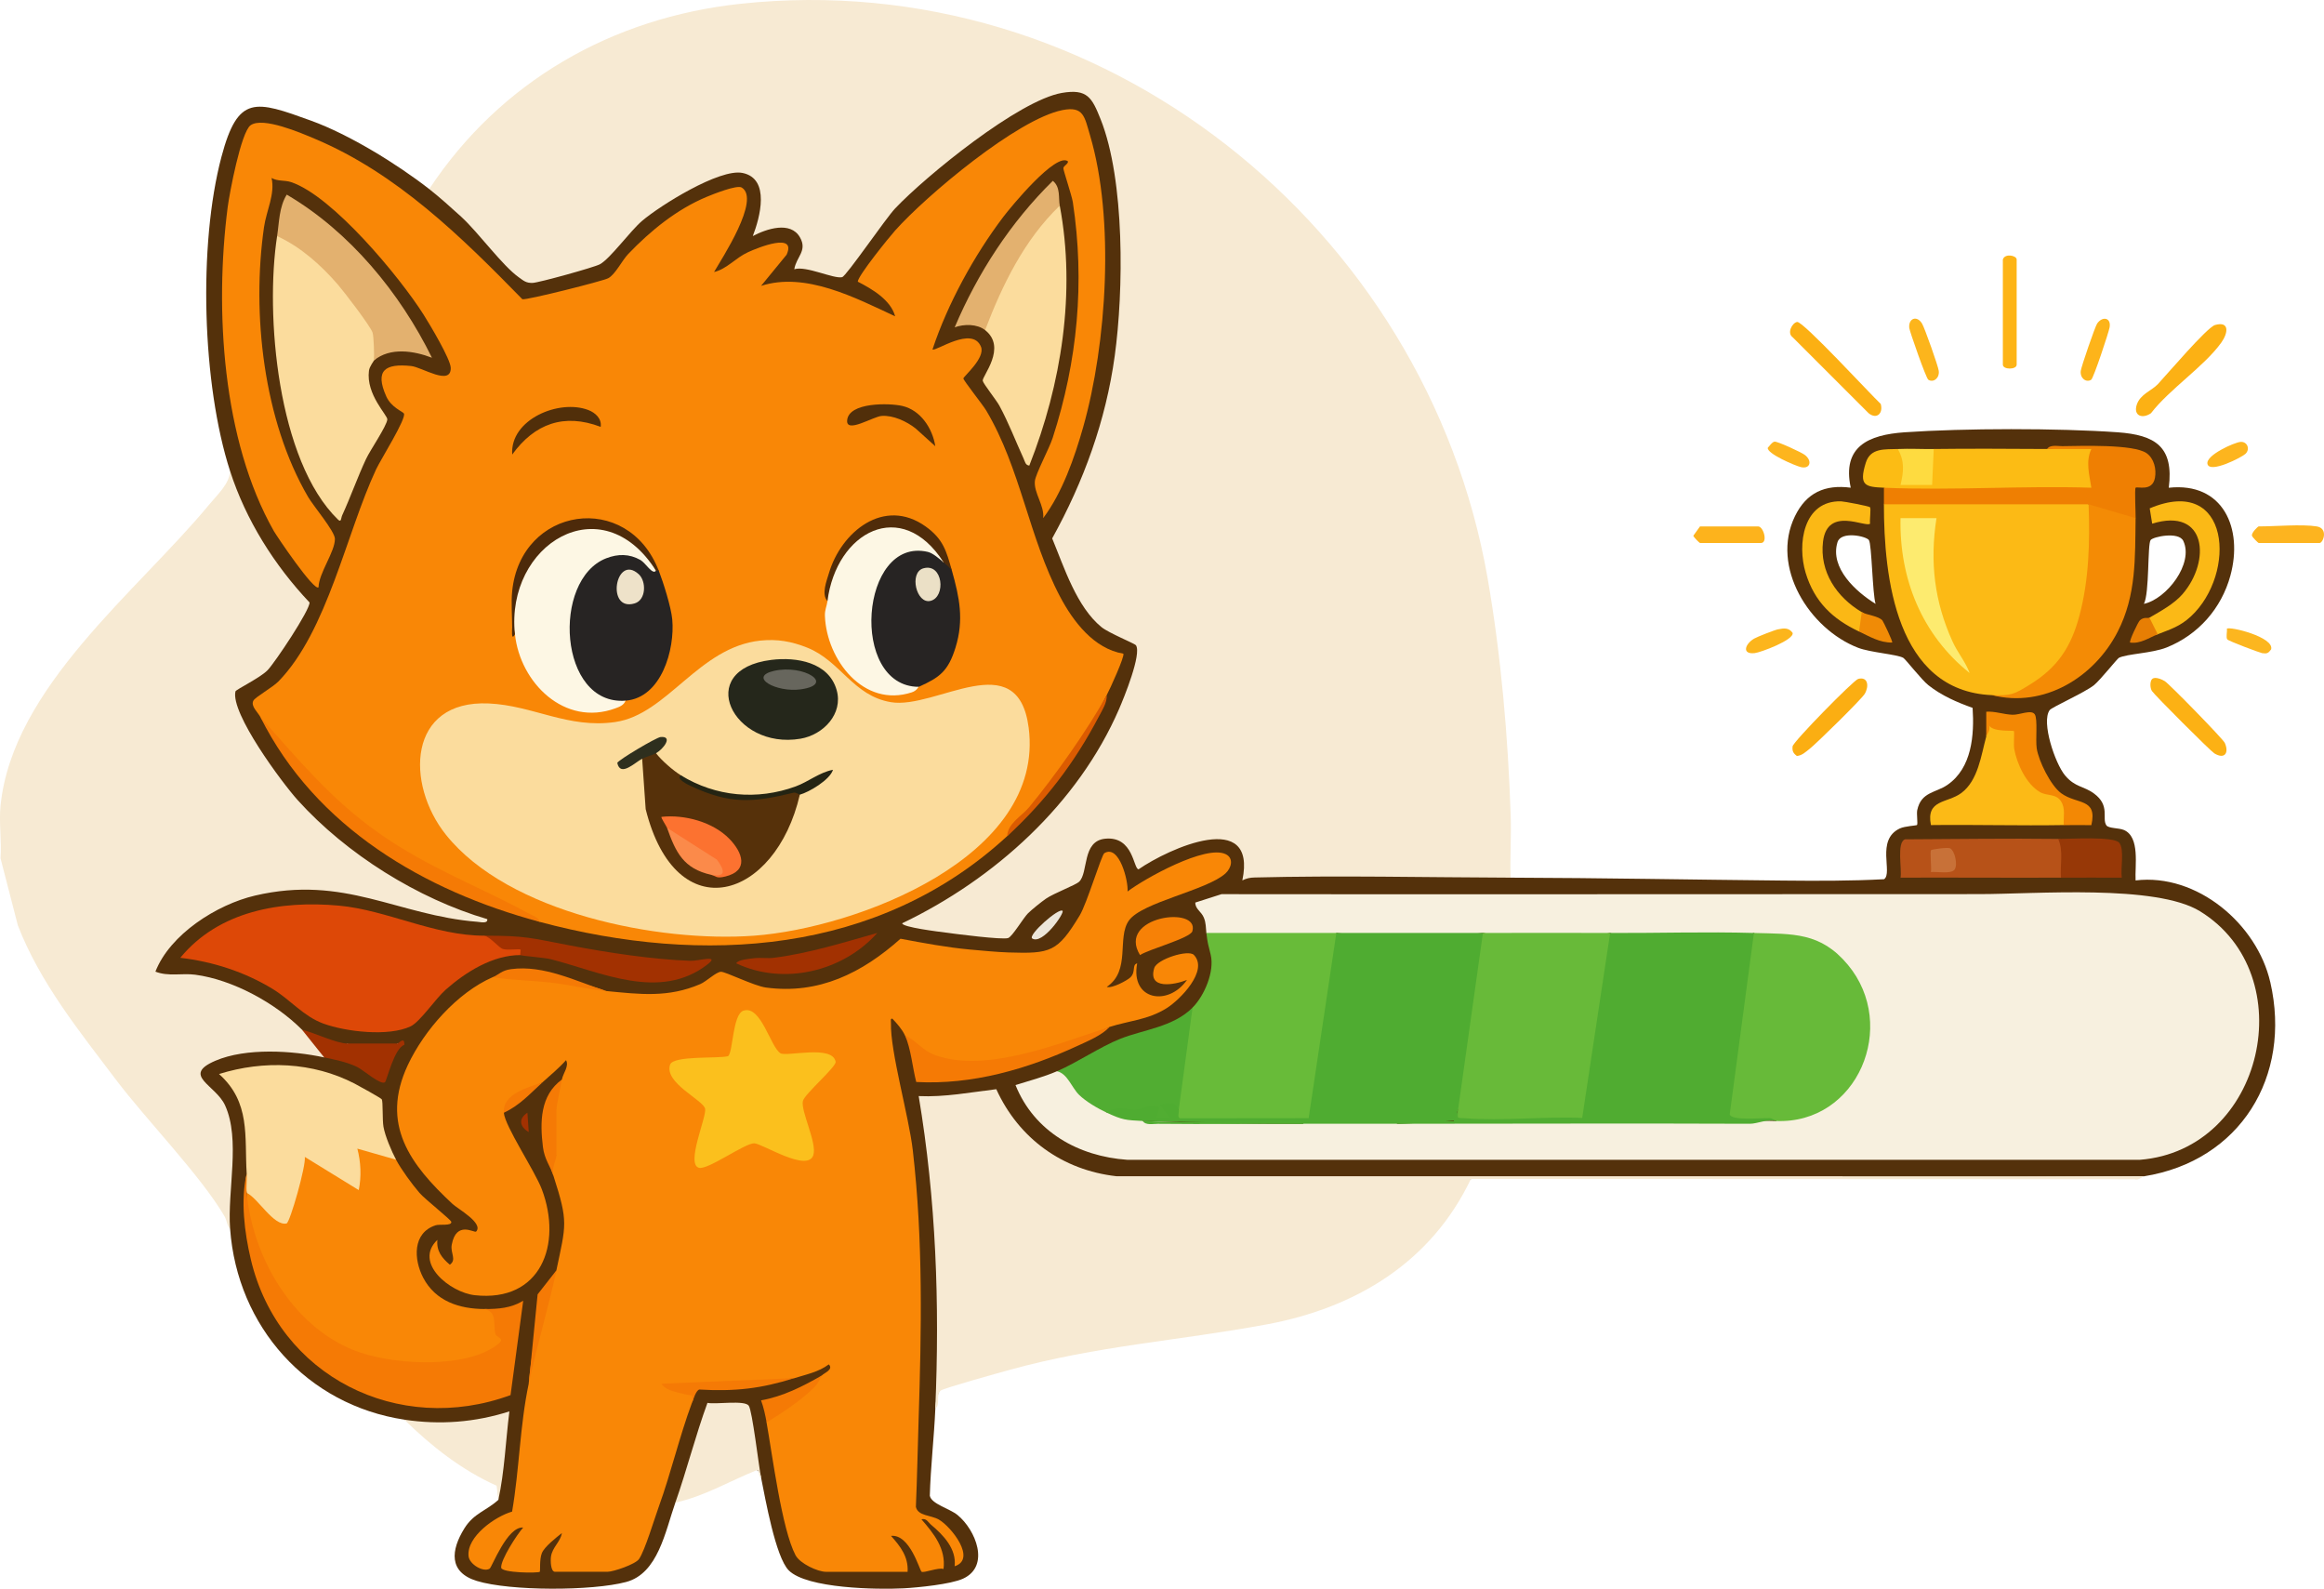
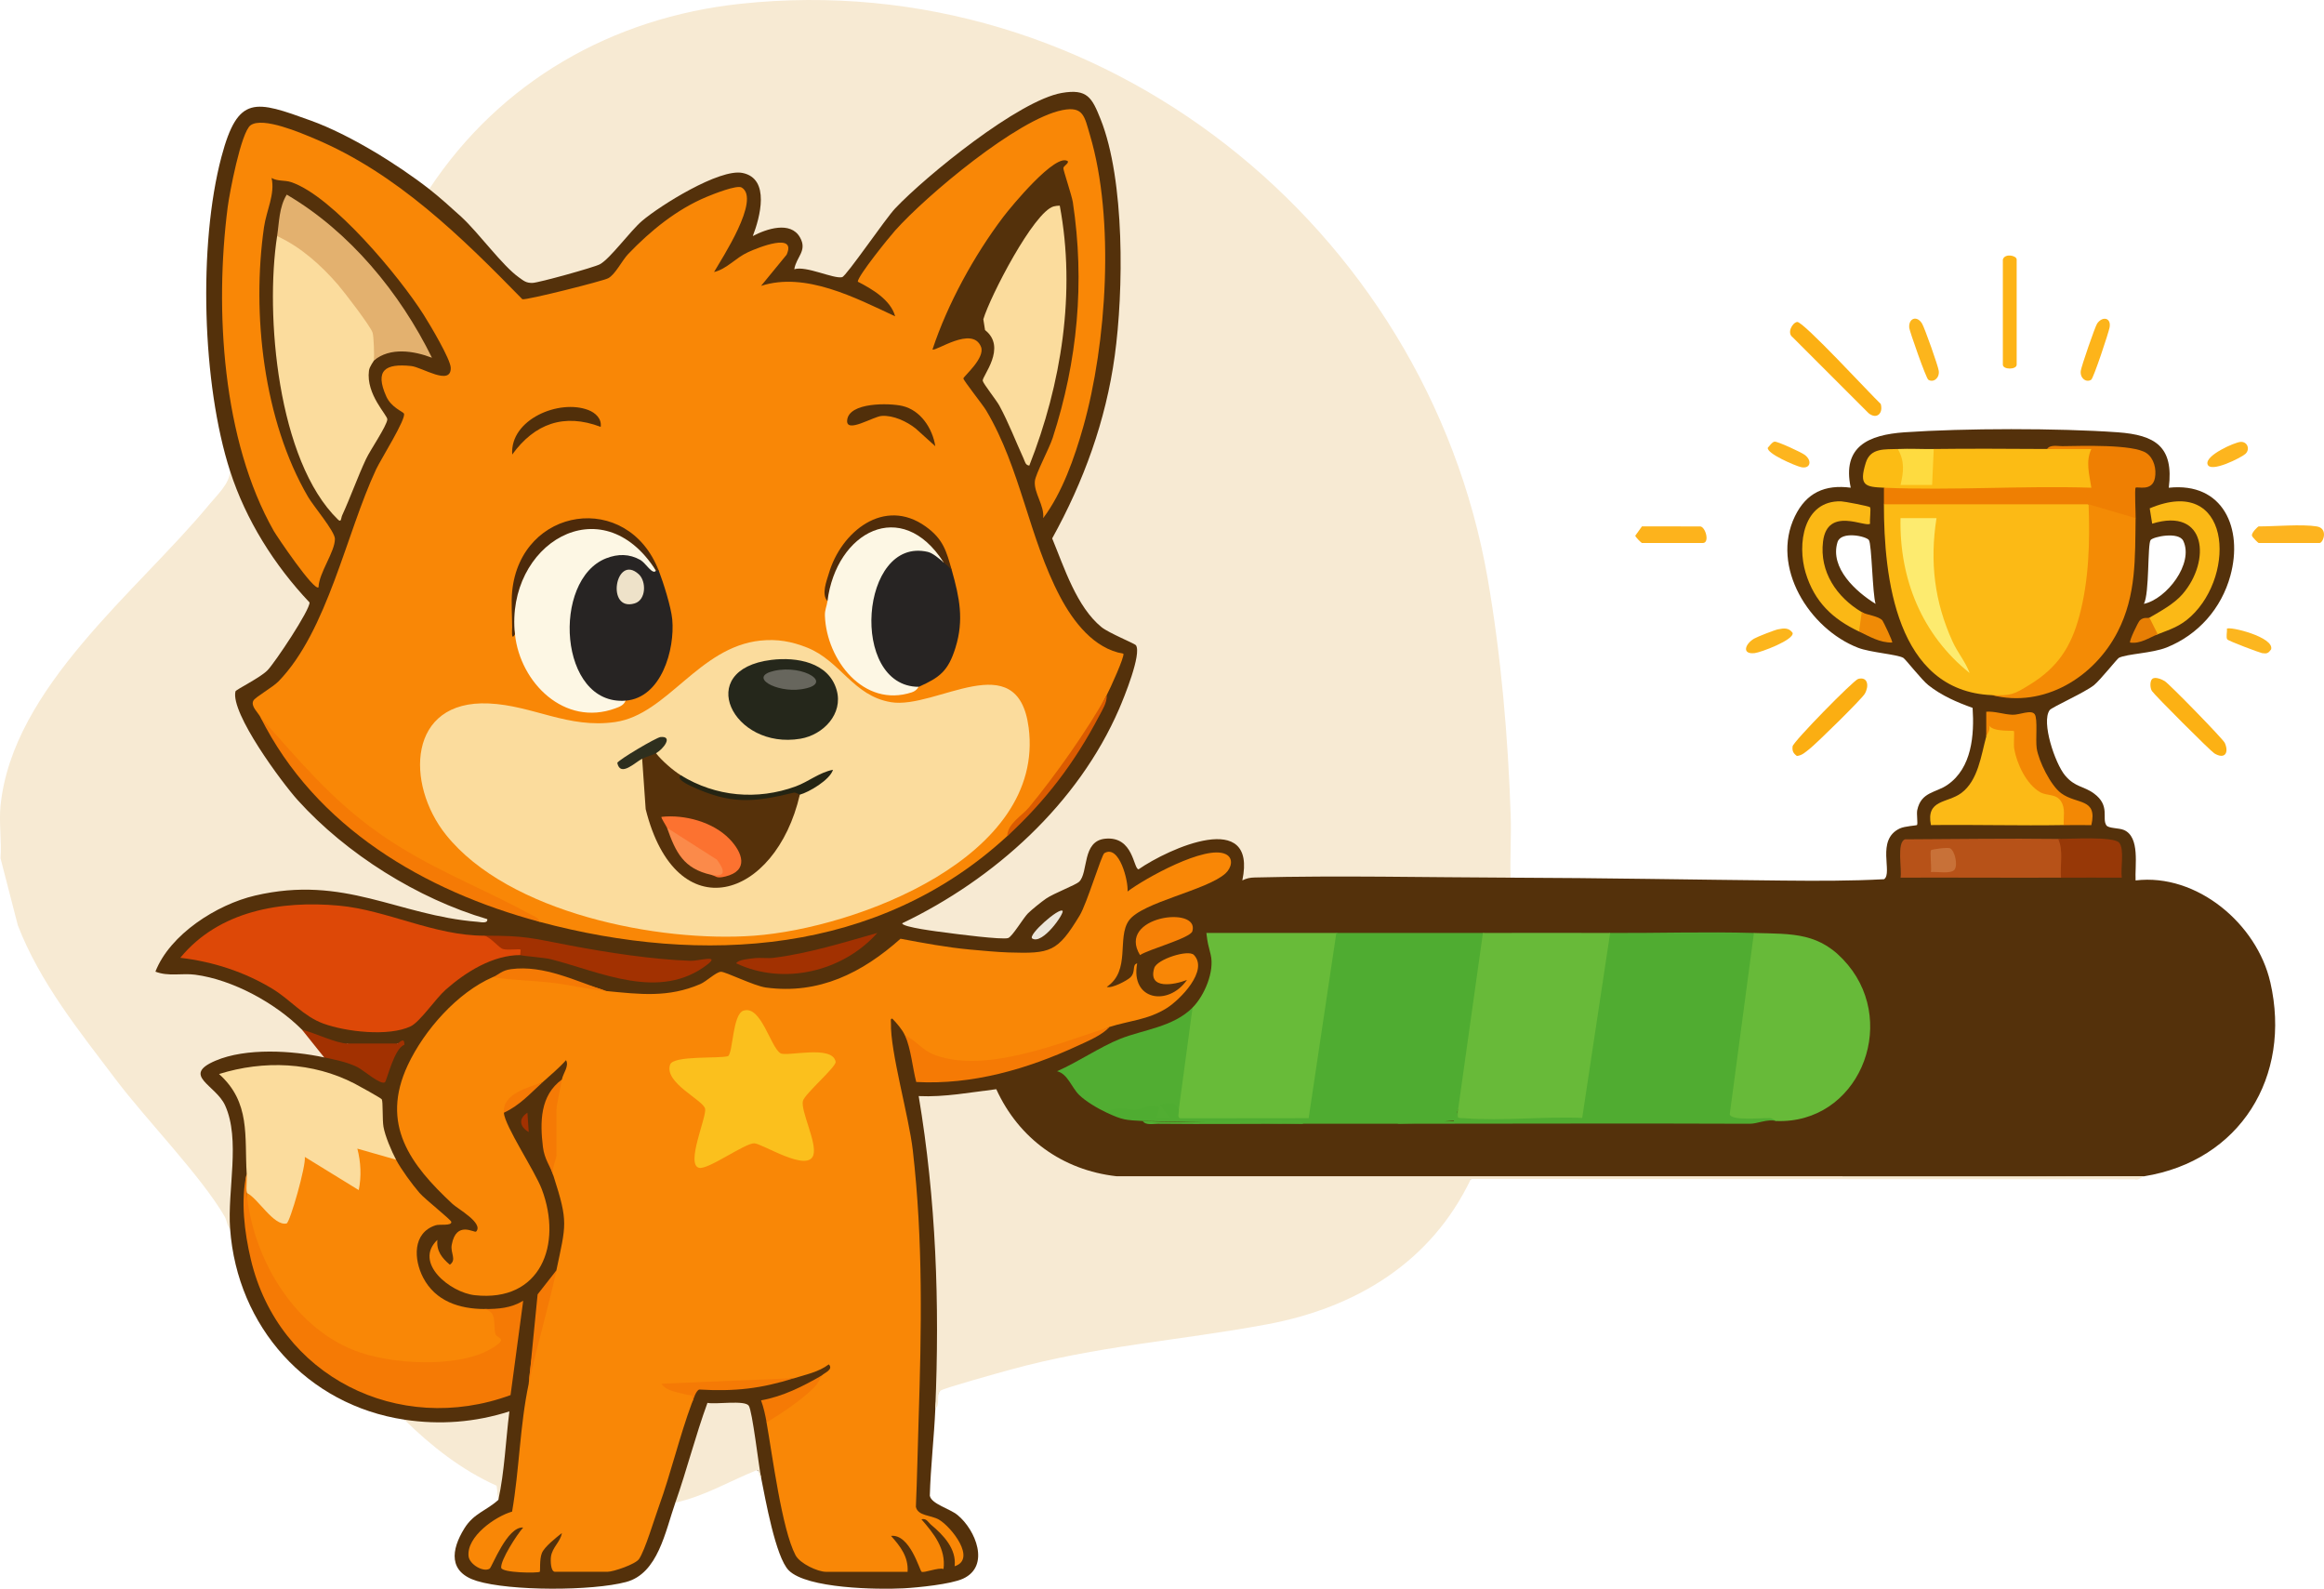
<svg xmlns="http://www.w3.org/2000/svg" id="Layer_2" data-name="Layer 2" viewBox="0 0 839.15 573.55">
  <defs>
    <style>
      .cls-1 {
        fill: #dd4807;
      }

      .cls-2 {
        fill: #fdf7e4;
      }

      .cls-3 {
        fill: #fbb815;
      }

      .cls-4 {
        fill: #56310a;
      }

      .cls-5 {
        fill: #eee2c9;
      }

      .cls-6 {
        fill: #fdb41f;
      }

      .cls-7 {
        fill: #fbc01d;
      }

      .cls-8 {
        fill: #fcb013;
      }

      .cls-9 {
        fill: #fdeb6f;
      }

      .cls-10 {
        fill: #fcb51c;
      }

      .cls-11 {
        fill: #b75218;
      }

      .cls-12 {
        fill: #f48b05;
      }

      .cls-13 {
        fill: #f08b06;
      }

      .cls-14 {
        fill: #f78106;
      }

      .cls-15 {
        fill: #e3b16f;
      }

      .cls-16 {
        fill: #fc7230;
      }

      .cls-17 {
        fill: #fcb61f;
      }

      .cls-18 {
        fill: #fcba16;
      }

      .cls-19 {
        fill: #fedb40;
      }

      .cls-20 {
        fill: #f7f0df;
      }

      .cls-21 {
        fill: #fb8a4a;
      }

      .cls-22 {
        fill: #ef7f02;
      }

      .cls-23 {
        fill: #e77e04;
      }

      .cls-24 {
        fill: #fdb51e;
      }

      .cls-25 {
        fill: #512f0a;
      }

      .cls-26 {
        fill: #2e2f1e;
      }

      .cls-27 {
        fill: #f38804;
      }

      .cls-28 {
        fill: #ece6da;
      }

      .cls-29 {
        fill: #fcbc14;
      }

      .cls-30 {
        fill: #67665d;
      }

      .cls-31 {
        fill: #a23101;
      }

      .cls-32 {
        fill: #fcba15;
      }

      .cls-33 {
        fill: #272423;
      }

      .cls-34 {
        fill: #ebe0c6;
      }

      .cls-35 {
        fill: #fdb41a;
      }

      .cls-36 {
        fill: #fdb31c;
      }

      .cls-37 {
        fill: #f98706;
      }

      .cls-38 {
        fill: #4fac31;
      }

      .cls-39 {
        fill: #68bb39;
      }

      .cls-40 {
        fill: #f57a05;
      }

      .cls-41 {
        fill: #54310b;
      }

      .cls-42 {
        fill: #25271b;
      }

      .cls-43 {
        fill: #68ba39;
      }

      .cls-44 {
        fill: #4d2a0a;
      }

      .cls-45 {
        fill: #fbdc9d;
      }

      .cls-46 {
        fill: #fbb916;
      }

      .cls-47 {
        fill: #f7ead3;
      }

      .cls-48 {
        fill: #502c0a;
      }

      .cls-49 {
        fill: #fcb114;
      }

      .cls-50 {
        fill: #db5b01;
      }

      .cls-51 {
        fill: #242413;
      }

      .cls-52 {
        fill: #50ac31;
      }

      .cls-53 {
        fill: #fbae12;
      }

      .cls-54 {
        fill: #51ad32;
      }

      .cls-55 {
        fill: #973807;
      }

      .cls-56 {
        fill: #67ba39;
      }

      .cls-57 {
        fill: #c87138;
      }

      .cls-58 {
        fill: #fdb416;
      }
    </style>
  </defs>
  <g id="Layer_1-2" data-name="Layer 1">
    <g>
      <path class="cls-47" d="M83.08,170.08l3.12,2.96c5.72,16.8,16.46,30.86,27.37,44.48-5.07,12.77-13.47,27.52-26.89,32.95,13.09,38.14,50.07,66.5,88.3,79.02,5.85,5.61-1.64,6.17-6.82,4.88-13.98-2.6-27.84-5.76-41.57-9.5-24.86-5.27-54.54,1.44-67.65,24.64,18.56-.9,36.02,6.62,49.86,19.23l.24,3.01c5.76,2.65,8.43,5.98,7.99,9.98l-2.39,1.55c-13.01-2.02-28.93-3.74-40.16,4.04,9.5,9.78,11.36,15.73,11.56,29.65.1,7.07-.29,17.64-1.07,24.62l-1.89,2.04c-1.18-1.24-1.09-2.96-1.99-4.5-8.63-14.77-28.2-34.75-39.35-49.51-13.21-17.49-27.31-34.9-35.3-55.56L.19,309.85c.44-6.12-.61-12.96,0-18.97,4.34-42.89,49.42-77.33,75.41-108.8,2.88-3.49,7.31-7.49,7.47-12Z" />
      <path class="cls-47" d="M545.44,316.83l-5.77,1.31c-30.71.28-61.33.53-91.85.75.02-4.66-.85-8.75-2.59-12.28-6.95-6.03-26.93,5.05-33.77,8.89l-2.32-.75c-4.71-14.45-14.94-13.36-16.32,2.06l-1.82,2.96c-11.49,4.71-18.82,10.94-26.24,20.67-2.96,1.23-37.66-2.95-38.74-4.58-1.49-2.27-2.24-3.55.54-5.12,38.25-19.09,74-53.83,82.03-96.43-18.37-5.84-24.95-23.29-30.5-40.19,22.95-41.16,29.92-91.42,21.24-137.37-5.06-26.8-12.77-26.05-34.21-12.55-24.72,15.56-43.32,33.5-59.38,57.08-1.68,1.35-19.31-2.34-19.96-3.15-.69-.86-.64-2.06-.48-3.08,7.1-11.69-3.48-12.72-12.55-8.52-2.16,0-2.57-1.52-2.2-3.6,13.04-40.84-40.8-2.84-48.85,10.76-5.08,5.13-27.55,12.06-33.56,9.37,0,0-11.09-10.79-33.27-32.38l.13-2.45C180.66,29.39,221.02,6.34,267.34,1.37c130.15-13.97,247.71,80.55,269.82,207.43,4.84,27.79,7.39,57.39,8.32,85.53.25,7.48-.26,15.03-.04,22.5Z" />
      <path class="cls-41" d="M819.75,354.57c-4.81-21-26.44-39.38-48.63-36.73-.31-5.25,1.71-15.7-4.25-18.22-1.81-.77-5.51-.51-6.31-1.68-1.72-2.52,1.52-7.09-4.48-11.49-3.72-2.74-6.81-2.18-10.44-6.53-3.59-4.3-8.66-19.27-5.55-23.56.76-1.05,12.69-6.36,15.97-8.99,2.34-1.88,8.44-9.62,9.06-9.91,3.01-1.45,11.99-1.62,17.24-3.73,11.41-4.58,19.77-14.11,22.99-25.93,4.64-16.99-2.56-33.85-22.25-31.72,1.88-14.84-4.86-19.04-18.43-20.02-21.45-1.53-55.5-1.49-76.98,0-12.99.91-22.61,5.09-19.43,20-9.32-1.22-16.02,1.8-20.15,10.31-8.89,18.32,5.23,40.67,22.78,47.47,4.44,1.72,14.09,2.37,16.34,3.64.8.45,6.59,7.93,9.08,9.89,4.83,3.8,10.23,6.12,15.96,8.18.64,9.75-.23,21.7-9.1,27.8-4.24,2.92-9.47,2.47-10.89,9.09-.3,1.41.28,5-.09,5.39-.22.23-4.36.38-6.23,1.26-8.72,4.12-2.4,16.04-5.65,18.31-12.15.66-24.39.61-36.56.49-32.53-.32-65.51-.95-98.32-1.05-30.71-.1-61.72-.83-92.43-.06-1.69.04-2.93.31-4.42,1.05,5.46-26.05-26.55-11.55-37.46-4.01-1.89-.03-1.79-12-12-11.05-8.55.8-6.02,12.24-9.48,15.56-1.17,1.13-9.11,4.15-11.91,6.06-1.66,1.14-5.21,3.99-6.6,5.38-1.65,1.67-5.6,8.34-7.11,8.87-2.05.72-19.01-1.49-22.66-1.98-2.15-.29-15.6-1.91-15.6-3.35,33.31-15.94,63.49-43.11,78.34-77.41,1.73-3.99,8.2-19.81,6.06-22.97-.39-.58-9.84-4.42-12.43-6.53-9-7.34-13.49-21.59-17.81-32.03,11.38-20.56,19.35-42.42,22.58-65.85,3.24-23.45,3.7-63.47-5.1-85.49-3.1-7.76-4.77-11.08-14.01-9.48-15.51,2.69-48.94,29.84-60.16,41.68-3.49,3.67-17.63,24.45-19.15,24.82-3.02.74-13.01-4.21-17.28-2.85.72-4.51,4.83-6.65,2.04-11.53-3.43-5.98-12.11-3.04-17.02-.45,2.56-6.6,6.44-20.76-3.74-22.79-8.27-1.66-29.72,11.75-36.22,17.29-4.34,3.69-11.54,13.69-15.27,15.69-2.09,1.12-22.08,6.66-24.29,6.72-2.3.07-3.17-.73-4.87-1.94-6.12-4.33-14.45-16.02-20.94-21.98-3.29-3.01-8.08-7.29-11.51-9.96-11.58-9.03-28.92-19.72-42.7-24.7-20.13-7.29-26.35-9.45-32.33,13.09-8.42,31.73-6.99,82.17,3.13,113.44,5.71,17.67,15.98,33.98,28.68,47.41.21,2.68-12.47,21.7-15.18,24.49-2.68,2.75-11.42,6.96-11.57,7.63-1.81,7.87,16.8,32.96,22.52,39.29,17.54,19.41,43.33,35.56,68.41,42.92.25,1.72-2.37,1.06-3.47.97-28.96-2.28-48.04-17.05-80.42-9.47-13.77,3.22-30.69,13.98-35.94,27.45,4.67,1.85,9.61.48,14.38,1.11,13.55,1.8,28.99,10.25,38.55,19.86,4.15,3.07,12.2,8.93,16.48,5l1.43,1.99c.94.24,11.56.24,14.8.07l-4.16,9.71c-5.69-4.16-11.24-7.41-18.43-8.37l-2.13,1.59c-11.5-2.48-28.2-3.52-39.24,1.2-12.41,5.32.08,8.7,3.46,16.09,5.67,12.4.8,30.68,1.83,44.61,2.6,35.35,27.77,63.55,62.91,68.88l5.07,2.62c10.43.66,20.58-.1,30.47-2.28-1.48,9.61-2.01,19.14-1.59,28.61-4.37,3.98-8.82,4.8-12.23,10.24-4.93,7.89-5.81,15.88,4.43,19.03,12.03,3.7,41.73,3.65,53.94.38,11.54-3.08,14.12-18.25,17.77-28.65l2.09-1.96c3.85-10.63,7.63-21.26,11.34-31.9l11.57.1,3.44,21.73c1.4.08,2.24,1.09,2.52,3.05,1.51,7.49,5.22,28.65,9.98,33.44,6.57,6.6,32.12,6.97,41.44,6.48,5.13-.27,17.09-1.46,21.49-3.48,9.92-4.54,4.56-17.65-1.99-22.99-2.91-2.37-9.43-3.96-10-6.96.29-10.48,1.54-21,1.99-31.45.09-2.87.87-5.54,2.3-8.03.65-34.71.53-70.19-6.99-104.08l1.67,1.36c8.09-.35,16.54-.74,24.24-3.01,6.62,17.91,25.21,29.9,44.06,31.87,41.76.04,83.98.02,126.68-.06l2.25-1.44c81.46.34,162.19.18,242.19-.47,34.7-5.54,53.46-35.96,45.63-70.09ZM143.3,377.73c.09-.33.15-.69.19-.99,1.3-.05,1.24.29-.19.99ZM788.35,195.28c3.85,8.17-6.02,20.95-14.23,22.72,2.04-3.84,1.26-21.41,2.42-23.03.89-1.22,10.18-3.17,11.81.31ZM674.82,194.97c1.05,1.46,1.28,19.49,2.42,23.03-7.02-4.31-16.6-12.93-13.76-22.26,1.25-4.12,10.3-2.22,11.34-.77Z" />
      <path class="cls-47" d="M774.12,424.65c-.49.08-2.04,1.65-3.38,1.07l-239.62-.11c-14.32,30.03-41.43,46.48-73.55,52.47-31.87,5.95-61.26,7.67-93.31,16.53-3.25.9-23.58,6.54-24.57,7.39-1.93,1.66.03,5.08-1.98,6.51,1.63-37.77.28-75.45-5.99-112.81,9.41.43,18.73-1.37,28.02-2.49,8.11,17.79,23.89,29.23,43.39,31.42l370.97.02Z" />
      <path class="cls-47" d="M274.81,533.47c-1.4-.75-.08-3.3-2.01-2.53-9.5,3.82-18.55,9.26-28.94,11.51,4.17-11.87,7.27-24.19,11.59-36,3.06.63,13.43-1.09,14.91,1.02,1.3,1.84,3.6,21.77,4.45,26Z" />
      <path class="cls-47" d="M145.99,512.51c12.85,1.95,25.59.97,37.94-2.99-1.34,10.58-1.75,21.8-3.99,31.94l-.62-5.1c-12.62-5.65-23.56-14.28-33.34-23.85Z" />
-       <path class="cls-49" d="M799.79,117.33c5.29-1.49,4.8,2.81,2.29,6.33-6.09,8.54-18.73,16.83-25.4,25.51-3.09,2.15-6.45.96-5.13-3.09,1.23-3.76,5.43-5.08,7.61-7.4,3.17-3.38,17.73-20.52,20.63-21.34Z" />
      <path class="cls-8" d="M648.92,116.23c2.09-.36,26.57,26.23,30.17,29.59.98,3.4-1.46,5.72-4.38,3.34l-27.47-27.46c-2.06-1.52-.11-5.17,1.68-5.48Z" />
      <path class="cls-49" d="M777.2,245.03c1.05-.77,3.31.17,4.46.87,1.64,1,21.02,20.86,21.66,22.28,1.6,3.56.03,6.11-3.79,3.78-1.36-.83-21.55-21.01-22.51-22.5-.78-1.21-.73-3.77.18-4.43Z" />
      <path class="cls-53" d="M670.93,245.1c3.6-.97,4.01,2.67,2.38,5.4-1.15,1.93-17.54,18.04-20,19.93-1.38,1.06-2.61,2.32-4.49,2.48-1.32-.97-1.74-1.79-1.55-3.46s22.02-23.9,23.67-24.35Z" />
      <path class="cls-58" d="M723.19,93.7c.67-2.36,4.99-1.49,4.99,0v37.94c0,1.88-4.99,1.88-4.99,0v-37.94Z" />
      <path class="cls-6" d="M836.53,190.04c4.27.69,2.34,5.99,1,5.99h-21.97c-.18,0-2.32-2.1-2.41-2.63-.31-1.02,2.16-3.36,2.41-3.36,5.99,0,15.57-.87,20.97,0Z" />
-       <path class="cls-36" d="M613.84,190.04h20.97c1.97,0,3.64,5.99,1,5.99h-21.97c-.18,0-2.32-2.1-2.41-2.63l2.41-3.36Z" />
+       <path class="cls-36" d="M613.84,190.04c1.97,0,3.64,5.99,1,5.99h-21.97c-.18,0-2.32-2.1-2.41-2.63l2.41-3.36Z" />
      <path class="cls-35" d="M755.09,137.09c-1.8,1.16-4.09-.55-3.77-3.19.18-1.52,5.18-16.07,5.93-17.12,1.96-2.76,5.12-2.09,4.48,1.42-.36,1.97-5.8,18.35-6.64,18.89Z" />
      <path class="cls-10" d="M696.28,137.09c-.84-.54-6.76-17.54-6.88-18.68-.38-3.47,2.76-4.72,4.64-1.55.92,1.56,5.81,15.32,6.01,17.04.32,2.64-1.97,4.35-3.77,3.19Z" />
      <path class="cls-10" d="M642.04,227.19c2.07-.42,3.87-.66,5.25,1.3.54,2.54-11.55,7.06-13.73,7.29-4.72.52-3.48-3.3-.17-5.24,1.14-.67,7.4-3.11,8.65-3.36Z" />
      <path class="cls-17" d="M804.22,230.83c-.53-.87.02-2.69-.14-3.85.93-.98,17.26,3.02,15.97,7.47-1.03,1.4-1.53,1.6-3.25,1.34-.7-.1-12.22-4.39-12.58-4.97Z" />
      <path class="cls-24" d="M810.8,163.84c-1.3,1.25-12.73,7.12-13.71,3.73-.91-3.15,9.69-7.87,11.91-8.04,2.44-.19,3.58,2.59,1.8,4.31Z" />
      <path class="cls-24" d="M640.78,159.44c1.07-.13,9.67,3.85,10.88,4.77,2.84,2.16,1.97,5.22-1.4,4.42-2.07-.49-12.44-4.91-11.94-7,.7-.68,1.5-2.07,2.46-2.19Z" />
      <path class="cls-31" d="M109.04,371.74c4.29,1,12.44,4.99,16.48,4.99h17.98c.45,0,2.65-2.8,2.49.49-3.61,1.05-6.36,13.05-7,13.49-1.58,1.1-7.71-4.37-9.97-5.49-3.75-1.85-8.03-2.65-11.98-3.5l-7.99-9.98Z" />
      <path class="cls-37" d="M94.06,258.93c-.87-1.74-3.63-3.97-2.57-5.99.69-1.3,6.97-4.8,9.08-6.97,17.71-18.22,24.43-53.43,35.25-76.57,1.57-3.36,11.03-18.41,10.02-20.13-.41-.7-4.58-2.19-6.35-6.14-4.26-9.5-.38-11.98,9-10.99,3.88.41,14.35,7.35,14.27.69-.04-3.15-7.63-15.79-9.77-19.18-8.54-13.53-32.92-42.98-47.93-47.92-2.27-.75-4.83-.22-7-1.48,1.33,5.78-1.87,11.79-2.73,17.75-4.49,31.27-.19,69.8,15.9,97.37,1.93,3.31,9.66,12.41,9.7,15.14.07,4.65-5.8,12.33-5.91,17.5-1.56,1.61-15.07-18.42-16.14-20.29-18.66-32.82-21.39-80.03-16.68-116.85.66-5.12,4.83-27.17,8.28-29.65,4.42-3.19,18.25,2.8,23.22,4.89,29.63,12.48,52.92,35.41,74.92,57.92,1.55.37,29.05-6.55,31-7.59,2.57-1.37,4.96-6.38,7.22-8.75,8-8.36,17.53-16.13,28.31-20.62,2.42-1.01,10.96-4.42,12.67-3.37,6.92,4.23-7.17,25.59-9.99,30.5,4.66-1.1,7.73-5.09,12.29-7.17,3.77-1.72,17.6-7.28,13.91.92l-9.22,11.25c16.02-5.16,33.98,4.27,48.41,10.99-1.59-5.92-8.29-9.84-13.49-12.51.05-2.12,11.25-15.96,13.49-18.47,11.3-12.66,44.15-40.23,60.38-43.46,7.7-1.53,8,2.41,9.98,9.08,8.97,30.15,6.08,75.12-2.44,105.27-3.16,11.17-7.62,23.88-14.47,32.95.52-4.54-3.42-9.07-3-13.38.26-2.58,5.21-11.79,6.44-15.61,8.98-27.72,11.65-56.14,7.27-85.07-.36-2.35-3.48-11.61-3.42-12.25.08-.96,1.68-1.42,1.68-2.47-4.24-3.54-20.72,16.53-23.38,20.04-10.52,13.9-20.1,31.37-25.55,47.83.98.96,14.36-8.69,17.5-.96,1.65,4.05-6.34,10.73-6.35,11.44s7.01,9.5,8.24,11.57c12.45,20.92,15.37,45.78,26.66,67.19,4.72,8.95,12.2,18.83,22.85,20.6.67.72-4.95,13.07-6,14.96-9.46,18.76-21.44,35.73-35.95,50.92-46.42,42.76-109.77,46.72-168.77,30.95-39.29-16.13-77.69-36.26-100.86-73.88Z" />
      <path class="cls-37" d="M218.89,357.77c12.13,1.16,22.33,2.49,33.95-2.5,2.27-.97,5.71-4.39,7.48-4.45,1.66-.05,11.93,5.11,16.25,5.69,19.12,2.58,34.77-5.3,48.59-17.62,8.26,1.55,16.67,3.13,25.05,3.9,4.14.38,9.91.92,13.93,1.05,15.25.48,17.67-.09,25.7-13.33,2.64-4.34,7.88-21.88,8.92-22.51,5.39-3.27,8.73,10.14,8.37,13.84,6.4-4.83,28.27-16.95,35.44-13.48,3,1.45,2.09,4.97-.05,6.93-6.72,6.15-30.14,10.37-34.89,17.02-4.45,6.23.79,18.06-7.99,23.96,1.74.71,7.45-2.35,8.54-3.44,2.07-2.07.45-4.52,2.43-5.05-2.51,13.38,11.25,15.64,17.98,5.99-4.52,1.79-14.23,3.62-11.81-4.3.97-3.18,12.33-6.8,14.31-4.73,5.42,5.65-5.03,16.2-9.8,19.2-6.8,4.27-13.59,4.53-20.66,6.8-20.22,9.42-57.95,25.64-73.9,3-.93-2.06-2.92-4.33-4.5-5.98-.81-.14-.51.84-.52,1.51-.3,10.36,6.46,33.58,7.89,46.04,3.77,32.81,3.12,64.86,2.08,97.67-.33,10.34-.53,20.66-.97,31,.74,3.38,5.43,2.92,8.35,4.63,4.43,2.58,13.69,14.27,5.64,16.82.74-6.25-4.06-11.26-8.49-14.97-1.12-.94-1.62-2.42-3.5-1.98,4.42,5.09,8.91,10.6,7.98,17.95-1.79-.68-7.17,1.54-7.93.98-.72-.52-4.2-13.67-11.03-12.94,3.35,3.74,6.32,7.52,5.99,12.97h-29.46c-3,0-9.41-2.98-11-5.98-4.95-9.32-8.4-36.41-10.47-47.94l.66-2.74c6.91-4.22,13.35-8.96,19.31-14.23.58-.77,4.4-2.11,2.5-3.99-3.71,2.78-8.2,3.64-12.49,4.99-13.05,1.89-26.13,3.11-39.22,3.64,2.95.28,3.71,2.06,2.27,5.34-4.43,11.89-7.55,25.29-11.96,37.46-1.6,4.4-4.97,15.73-7.12,18.84-1.34,1.93-9.32,4.6-11.37,4.6h-18.97c-1.56,0-1.65-3.98-1.46-5.41.46-3.45,3.44-5.37,3.95-8.57-2.05,1.63-6.3,4.94-7.23,7.24s-.51,6.5-.75,6.74c-.5.52-13.78.45-13.94-1.49-.23-2.8,5.73-12.03,7.94-14.48-5.77-.5-11.27,14.32-12.11,14.84-2.24,1.42-7.31-1.54-7.61-4.51-.73-7.11,9.67-14.37,15.72-16.08,2.64-15.27,2.79-31,6-46.18,1.26-14.49,4.59-28.13,9.99-40.93,3.48-16.56,4.37-17.27-1-33.94-1.88-4.72-1.55-7.21,1-7.49-2.92.22-2.49-14.9-2-15.57s1.12-1.2,2-1.4c-.79-.03-1.49-.32-1.88-1.05-.61-1.14,2.62-8.03,3.87-9.44.45-2.33,2.69-4.78,1.5-6.98-2.6,2.92-5.61,5.38-8.49,7.98-5.59,2.74-10.25,6.4-13.98,10.98.41,4.94,11.21,20.98,13.74,27.69,7.47,19.83-.34,40.83-24.23,38.2-8.91-.98-22.22-11.72-13.49-19.97-.41,3.97,1.64,6.57,4.5,8.96,2.57-1.85.11-4.15.68-7.21,1.65-8.9,8.22-4.12,8.81-4.76,2.77-3.01-6.56-8.14-8.51-9.95-15.3-14.23-26.2-28.74-16.16-50.15,5.93-12.64,17.91-26.19,30.67-31.74,13.68-1.43,27.33.23,40.94,4.99Z" />
-       <path class="cls-20" d="M435.59,336.8c-.23-1.99-.08-3.52-.92-5.56-.93-2.23-3.1-3.05-3.07-5.41l9.46-3.03c91.17.13,182.72-.05,273.6-.02,20.25,0,63.78-3.63,79.75,6.21,37.17,22.89,23.13,86.16-21.76,89.71h-365.57c-17.66-1.22-33.61-10.12-40.4-26.98,4.96-1.56,10.21-2.93,14.98-5,3.65-.51,6.9,1.98,9.74,7.47l8.02,5.19.21,2.32c3.94.08,7.91.39,11.91.94l1.07,2.05c18.75.74,38.06,1.07,57.92,1,.27-.5,2.2-1.9,2.52-2,1.43-.44,27.88-.42,29.98,0l1.46,2c46.72-1.94,92.32-2.27,136.81-1l1.97-1.97c44.77-4.49,37.13-69.64-8.16-63.87l-1.8-2.04c-1.32.48-2.65.92-4,1.24-7.53,1.73-36.62,1.92-43.93.1-1.36-.34-2.68-.82-3.99-1.34-15.25,2.69-30.69,2.74-45.94,0-17.62,1.96-35.31,1.96-52.93,0l-.92,2h-44.82l-1.2-2Z" />
      <path class="cls-37" d="M143,418.66c1.87,3.52,5.83,8.92,8.48,11.99,1.99,2.31,11.4,9.7,11.48,10.47.15,1.53-4.18.74-5.66,1.22-8.41,2.72-7.94,12.33-4.49,18.93,4.43,8.47,13.05,11.28,22.15,11.3,4.39-.15,6.33,2.58,5.81,8.2,5.73,5.33-4.62,9.44-9.38,10.79-41.45,11.76-82.85-17.31-82.31-60.92l1.03-.95c3.98,2.93,7.95,6.24,11.91,9.93,2.9-7.51,5.31-15.17,7.23-22.98l2.82-.07,15.36,9.44c1.6-.3.25-8.35-.12-10.24,1.79-5.19,12.98-.64,15.69,2.9Z" />
      <path class="cls-32" d="M754.15,182.06c.9.98,1.9,2.09,2.1,3.46,3.47,23.14-5.74,69.8-37.06,65.43-34.64-1.5-38.95-42.73-38.95-68.89l.92-2h71.77l1.2,2Z" />
      <path class="cls-1" d="M174.95,337.8c2.68.49,5.35,1.15,7.42,2.96,3.8-.67,10.82,1.23,5.56,4.03-9.96-.03-19.74,6.09-26.97,12.47-3.73,3.29-9.25,11.62-12.7,13.26-7.92,3.77-23.35,1.97-31.5-1-7.21-2.63-11.89-8.61-18.4-12.56-10.08-6.12-21.53-9.82-33.26-11.19,13.93-16.95,36.3-20.75,57.29-18.83,17.35,1.59,34.42,10.89,52.56,10.85Z" />
      <path class="cls-39" d="M482.53,336.8c.77.2,1.9.66,1.84,1.21-2.63,22.12-6.64,44.85-10.57,66.67-15.94-.58-31.9-.68-47.88-.31-2.77-.6-3.38-3.01-.31-3.68-.16-1.14-.52-2.21-1.64-2.8,0,0,1.36-10.03,4.07-30.08l2.56-4.06c4.27-4.27,7.99-12.98,6.57-19.04-.95-4.03-1.08-3.71-1.57-7.91h46.93Z" />
      <path class="cls-45" d="M135.01,130.14c-.03.27-1.58,2.08-1.79,3.71-1.11,8.6,6.76,16.07,6.63,17.57-.21,2.4-6.2,11.1-7.69,14.3-3.11,6.66-5.56,13.68-8.62,20.35-.44.97-.25,2.72-1.52,1.48-21.85-21.25-26.34-74.01-21.96-102.34l3.34-.58c7.8,2.92,30.14,25.69,33.04,34.85,1.03,3.26,1.26,8.35-1.43,10.66Z" />
      <path class="cls-45" d="M89.07,423.66c-.81-13.47,1.46-25.7-9.98-35.93,16.17-5.05,33.82-4.36,48.95,3.46,1.32.68,9.5,5.19,9.81,5.67.48.76.18,7.43.61,9.88.59,3.42,2.9,8.81,4.55,11.92l-13.98-3.99c1.26,4.8,1.52,10.06.5,14.96l-19.47-11.97c.52,3.05-5.37,23.76-6.59,24.02-4.68,1.01-10.25-9.05-14.38-11.05-.54-2.1-.54-4.43,0-6.99Z" />
      <path class="cls-40" d="M89.07,430.64c2.18,23.14,16.46,47.91,38.59,56.76,12.88,5.15,37.11,6.63,49.34-.3,7.09-4.02,2.45-3.98,2-5.27-1.16-3.34.85-8.13-4.05-9.26,5.01.01,9.56-.32,13.97-2.99l-4.57,34.06c-40.48,14.86-83.81-6.73-93.79-49.02-2.27-9.61-3.77-21.33-1.49-30.96.14,2.3-.22,4.7,0,6.99Z" />
      <path class="cls-45" d="M382.66,74.24c5.88,31.26.59,64.53-11,93.84-1.42-.12-1.57-1.47-2.03-2.46-2.95-6.44-5.38-12.9-8.78-19.18-1.07-1.97-5.85-7.96-6.01-8.99-.25-1.66,8.89-11.99.84-18.29l-.62-3.9c2.41-8.18,18.22-38.8,25.41-40.75.7-.19,1.43-.25,2.18-.27Z" />
      <path class="cls-12" d="M771.12,187.05c-.2,14.36.3,27.8-6.45,40.97-8.45,16.49-26.62,27.69-45.48,22.92,7,.3,8.05-.29,13.71-3.77,10.12-6.22,14.95-13.66,17.96-24.98,3.47-13.07,3.78-26.72,3.29-40.14,1.45-1.75,3.98-1.7,7.59.15,4.86.58,7.99,2.2,9.39,4.84Z" />
      <path class="cls-54" d="M425.6,400.69l-2.3-.05c3.19,3.95-6.88,6.18-7.45.61-5.13,1.27-10.53,1.42-16.21.44-3.2-1.49-7.54-4.01-10.02-6.45-2.67-2.62-4.12-7.62-7.95-8.52,7.52-3.27,15.47-8.76,22.77-11.68,8.3-3.33,19.1-4.22,26.17-11.28l-4.99,36.94Z" />
      <path class="cls-15" d="M100.06,85.22c.78-5.03.69-10.45,3.48-14.96,22.72,13.32,40.91,35.45,52.43,58.89-6.49-2.5-15.13-3.9-20.97,1,.18-1.63-.02-8.55-.46-10.03-.67-2.27-10.36-14.87-12.55-17.39-6.1-7.04-13.41-13.59-21.94-17.5Z" />
      <path class="cls-29" d="M685.24,162.09c3.68,1.42,4.88,5.08,3.61,10.98h6.87s.45-9.72.45-9.72l2.06-1.26c13.62-.18,27.32-.06,40.94,0,5.37-.62,10.94-.89,16.36-.56.81.05,1.4,15.46.35,15.75-24.13,1.29-48.23,1.37-72.28.25l-3.35-1.46c-6.7-.29-9.15-.68-6.54-9.04,1.72-5.5,7.08-4.73,11.53-4.94Z" />
      <path class="cls-22" d="M739.17,162.09c1.04-1.65,3.79-1,5.48-1.02,6.57-.07,25.74-.8,30.45,2.54,2.71,1.92,3.59,5.77,3.01,8.92-.95,5.09-6.38,2.99-6.98,3.54-.4.37.03,9.22,0,10.98l-16.98-4.99h-73.9v-5.99c24.81,1.06,50.04-.79,74.89,0-.69-4.58-2.14-9.48,0-13.96-5.31-.03-10.66.01-15.98,0Z" />
      <path class="cls-18" d="M717.2,265.92l.5-4.76c.45-.49,12.65.44,11.56,3.71-.7,7.31,2.57,16.08,9.21,19.71,6.18,1.26,12.46,8.18,6.69,13.28-15.96.27-31.98-.2-47.94,0-1.85-9.33,5.89-7.83,10.93-11.54,6.13-4.52,7.2-13.71,9.04-20.41Z" />
      <path class="cls-11" d="M743.16,302.86c4.42.18,4.19,12.33,1,13.98-19.29.08-38.63-.07-57.92,0,.59-2.94-1.5-12.81,1.64-13.84,18.41-.08,36.88-.37,55.28-.14Z" />
      <path class="cls-31" d="M174.95,337.8c14.98-.03,16.78.85,30.92,3.53,13.66,2.58,29.61,5.04,43.46,5.53,2.81.1,10.77-2.33,6.24,1.22-17.29,13.53-38.81,2.76-56.66-1.79-2.39-.61-10.53-1.18-10.99-1.49-.2-.14.22-1.84,0-2-.44-.32-4.54.33-6.31-.2-1.56-.46-4.33-4.19-6.68-4.79Z" />
-       <path class="cls-15" d="M382.66,74.24c-12.79,12.28-20.71,28.54-26.96,44.93-2.9-2.27-7.63-2.23-10.98-1,8.3-19.6,20.24-37.98,35.44-52.89,2.85,2.31,1.96,6.13,2.5,8.97Z" />
      <path class="cls-40" d="M194.92,332.81c-41.69-11.15-81.03-34.21-100.86-73.88,13.84,15.47,25.46,29.63,42.63,41.75,17.93,12.66,35.89,19.1,54.6,29.28,1.4.76,3,1.14,3.64,2.85Z" />
      <path class="cls-46" d="M779.11,228.98c-2.64,1.37-5.32-4.08-3-5.99,4.01-2.33,8.9-4.97,11.96-8.51,10.31-11.92,8.72-31.52-10.96-25.43l-.89-5.53c29.21-12.36,31.49,23.57,14.89,38.99-3.99,3.7-7.42,4.66-12.01,6.47Z" />
      <path class="cls-3" d="M671.26,227.98c-9.57-4.51-16.1-10.73-19.27-21.16-3.13-10.31-.91-26.18,12.78-25.84,1.13.03,10.07,1.74,10.44,2.12.45.46-.18,4.65.04,5.95-1.55,1.54-15.42-6.43-16.99,6.46-1.33,10.89,4.92,20.09,14,25.48,2.84,1.02,2.04,6.65-1,6.99Z" />
      <path class="cls-40" d="M400.64,370.74c-2.86,3.08-7.82,5.09-11.62,6.85-18.13,8.38-37.97,14.11-58.18,13.02-1.37-5.22-1.89-11.99-4.09-16.87,4.68,2.29,6.01,5.43,11.21,7.27,18.39,6.5,44.83-4.54,62.69-10.26Z" />
      <path class="cls-27" d="M717.2,265.92v-8.99c3.27-.2,6.22.98,9.49,1.1,2.54.09,6.81-2,8.03-.14,1.12,1.71.22,9.17.7,12.29.7,4.58,5.02,13.36,8.8,16.16,5.69,4.21,13.21,1.61,10.93,11.54-3.32.04-6.67-.06-9.99,0-.13-2.94.7-5.95-.94-8.55-1.84-2.93-5.04-1.88-7.61-3.37-4.93-2.85-8.36-10.18-9.32-15.64-.27-1.52.13-6.17-.1-6.39-.34-.33-7.34.42-8.98-1.99.57,1.74-.71,2.91-1.01,3.99Z" />
      <path class="cls-55" d="M743.16,302.86c4.26.05,20.14-1.04,22.07,1.4s.41,9.23.91,12.58c-7.31.01-14.66-.04-21.97,0-.36-4.59.98-9.74-1-13.98Z" />
      <path class="cls-31" d="M316.76,336.81c-12.35,13.91-33.78,19.07-50.92,10.96.53-1.33,5.21-1.71,6.6-1.86,2.34-.25,4.68.15,6.86-.13,12.91-1.63,25.01-5.46,37.46-8.97Z" />
      <path class="cls-14" d="M411.64,344.79c-8.59-14.02,21.67-18.02,18.9-8.61-.73,2.49-15.79,6.53-18.9,8.61Z" />
      <path class="cls-19" d="M698.23,162.09l-.58,13-11.4-.02c1.1-4.76,1.57-8.54-1-12.97,4.29-.2,8.68.06,12.98,0Z" />
      <path class="cls-50" d="M363.69,301.86c.09-4.56,5.24-7.23,7.96-10.51,9.21-11.15,21.02-27.82,27.99-40.4.05,2.9-1.56,5.24-2.83,7.66-8.84,16.83-19.2,30.43-33.12,43.26Z" />
      <path class="cls-40" d="M199.92,424.65c-1.14-3.55-3.33-6.05-3.88-10.59-1.09-8.95-1.06-18.64,6.88-24.35-.35,1.78-2,9.79-2,10.48v16.97c0,1.35-2.03,5.09-1,7.49Z" />
      <path class="cls-40" d="M218.89,357.77c-6.92-.66-12.1-2.03-18.6-2.87-7.4-.97-14.98-.91-22.35-2.12,2.25-.98,3.19-2.45,6.58-2.91,11.88-1.58,23.36,4.33,34.36,7.9Z" />
      <path class="cls-40" d="M190.93,499.53l3.19-32.25,6.79-8.68c-2.74,13.01-7.13,27.46-9.99,40.93Z" />
      <path class="cls-40" d="M286.8,497.53c-12.11,3.79-21.32,4.84-34.33,4.11-1.2.43-2.11,3.51-2.62,4.87.4-3.83.04-2.42-2.33-3.12-2.71-.8-7.16-1.21-8.65-3.86l47.93-2.01Z" />
      <path class="cls-40" d="M276.81,513.51c-.48-2.66-1.07-5.43-2.01-7.97,7.96-1.41,15.09-5.05,21.98-9-.98,1.3-.92,2.49-2.98,4.51-4.62,4.53-11.41,9.1-17,12.46Z" />
      <path class="cls-13" d="M672.26,220.99c1.75,1.04,6.08,1.37,7.46,3.02.28.33,3.83,7.66,3.51,7.96-4.55.07-8.2-2.21-11.98-3.99l1-6.99Z" />
      <path class="cls-23" d="M776.12,222.99l3,5.99c-3.18,1.25-6.24,3.52-9.98,2.99-.46-.42,2.86-7.38,3.51-8,1.42-1.36,2.99-.69,3.48-.98Z" />
      <path class="cls-40" d="M195.92,390.71c-4.34,3.92-8.36,8.46-13.98,10.98-.56-6.79,8.55-9.03,13.98-10.98Z" />
      <path class="cls-28" d="M383.66,328.82c.8.78-7.24,12.41-10.97,9.97-1.55-1.31,9.69-11.22,10.97-9.97Z" />
      <path class="cls-31" d="M190.92,408.68c-3.31-1.9-3.79-4.85-.48-6.98l.48,6.98Z" />
      <path class="cls-45" d="M274.59,231.26c6.04-.64,11.26.3,16.88,2.54,12.04,4.79,16.55,17.41,30.23,19.69,16.27,2.71,45.82-20.95,49.73,9.19,6.06,46.78-62.25,72.38-99.11,75.11-34.41,2.55-88.7-8.17-111.31-36.45-14.67-18.34-13.84-48.69,15.44-47.39,16,.71,28.68,9.17,45.69,6.71,18.87-2.73,30.08-27.05,52.46-29.41Z" />
      <path class="cls-33" d="M236.87,206.02c.28-.87.62-.86,1,0,1.67,4.33,4.45,13.14,4.87,17.59,1,10.84-3.9,28.32-16.85,29.33-15.96,5.87-22.84-15.63-22.13-28.4,1.06-19.32,17.54-36.58,33.12-18.53Z" />
      <path class="cls-2" d="M236.87,206.02c-1.26,1.67-3.72-2.78-5.62-3.86-4.02-2.27-8.11-2.25-12.34-.62-19.82,7.69-17.24,53.29,6.98,51.4-.66,1.68-2.18,2.22-3.71,2.78-18.31,6.72-34.37-9.21-36.24-26.74-7.51-33.41,33.57-57.76,50.93-22.96Z" />
      <path class="cls-33" d="M340.72,203.02c1.15-.53,2.15.47,3,3,2.73,9.69,4.4,17.76,1.3,27.75-2.64,8.51-5.69,10.79-13.28,14.18-16.79,4.4-20.8-19.36-18.3-31.82,2.78-13.87,15.51-27.62,27.29-13.1Z" />
      <path class="cls-2" d="M340.72,203.02c-1.5-1.26-3.86-3.35-5.7-3.78-24.51-5.72-28.49,48.64-3.29,48.71-.2.09-.66,1.38-2.47,1.98-17.46,5.76-30.82-11.83-31.4-27.6-.08-2.25.69-3.5.92-5.32-.91-16.51,16.14-36.11,33.07-25.78,4.06,2.48,9.34,6.98,8.87,11.8Z" />
      <path class="cls-44" d="M237.86,206.02h-1c-19.57-30.96-54.39-9.54-50.93,22.96-1.43,2.69-1-1.73-1-2.49,0-4.14-.39-8.98,0-12.98,3.04-30.71,41.73-36.48,52.92-7.5Z" />
      <path class="cls-48" d="M343.72,206.02c-.84-1.2-1.89-2.06-3-3-15.16-23.77-38.75-11.05-41.94,13.98-2.26-2.42-.32-7.22.5-9.98,4.41-15.04,19.95-27.68,34.95-16.96,6.41,4.58,7.51,8.94,9.49,15.97Z" />
      <path class="cls-25" d="M216.89,154.1c-13.23-5.03-23.86-1.16-31.94,9.99-.87-12.69,16.99-20.13,27.52-16.05,2.52.98,4.87,3.11,4.42,6.06Z" />
      <path class="cls-25" d="M337.72,161.09l-7.08-6.39c-3.22-2.55-8.09-4.85-12.28-4.55-3.11.23-12.86,6.45-12.47,1.61.53-6.61,15.29-6.29,19.92-5.21,6.65,1.54,10.91,8.14,11.91,14.54Z" />
      <path class="cls-7" d="M268.48,364.85c6.33-2.04,9.71,13.16,13.33,15.38,2.22,1.36,18.85-3.19,19.92,3.09.3,1.78-11.1,11.53-11.8,14.09-.95,3.49,5.19,15.21,3.75,19.6-2.11,6.42-18.55-4.27-21.37-4.27-3.49,0-16.64,9.65-19.9,8.85-4.88-1.2,2.76-18.3,2.2-21.28-.61-3.21-14.91-9.35-12.65-15.97,1.16-3.38,17.45-2.09,20.93-3.06,1.82-1.31,1.59-15.15,5.58-16.44Z" />
      <path class="cls-38" d="M535.45,336.8c.77.19,1.91.64,1.85,1.19-1.82,17.49-4.65,36.84-7.63,54.24.13,4.47-.94,7.29-3.21,8.47-.72,1.66-.48,2.88.73,3.66-7.44.7-15,1.14-22.7,1.33h-33.95c-19.08-.23-38.38-.56-57.92-1-6.19-.32-7.33-.36-12.98-3,3.06-2.84,7.5-.89,10.38-1.09s5.47-2.3,8.6-.9l-1,3.98h4.98s-3.99-4.98-3.99-4.98c3.6-.1,5.15-1.89,6.99,1.99.32.67-.72,2.77.57,3.03l46.36-.05,10-66.88c17.63,0,35.3,0,52.93,0Z" />
      <path class="cls-52" d="M633.32,336.8l1.86,1.18-8.45,63.49,12.79.25c1.89.18,2.37,1.08,1.79,2.97-3.22-.81-6.69,1.01-9.49,1-42.19-.18-84.91,0-127.32,0,6.19-2.25,13.86-.47,20.4-.93l1.57-4.06c14.03,1.47,28.33,1.74,42.9.83l9.87-63.83,2.15-.89c17.26.07,34.68-.49,51.93,0Z" />
      <path class="cls-43" d="M581.39,336.8l-10.09,66.78c-13.76-.6-28.76,1.18-42.38.11-3.07-.24-2.57.49-2.45-3l8.99-63.89c15.3,0,30.64-.06,45.94,0Z" />
      <path class="cls-56" d="M641.3,404.69c-.14,0-1.13-.99-2.42-1.04-2.73-.1-13.88,1.05-14.3-1.41l8.73-65.43c14.07.4,24.03-.38,33.93,11.5,18.36,22.05,3.49,57.55-25.94,56.38Z" />
      <path class="cls-54" d="M470.54,405.69c-17.46,0-34.97.2-52.44.02-1.69-.02-4.44.64-5.48-1.02,17.09.87,35.19-.23,52.44-.02,1.69.02,4.44-.64,5.48,1.02Z" />
      <path class="cls-9" d="M699.23,187.05c-2.46,15.75-.78,30.15,5.82,44.6,1.86,4.07,4.65,7.25,6.15,11.31-17.19-13.71-25.43-33.99-24.96-55.91h12.99Z" />
      <path class="cls-57" d="M697.22,314.84c.29-1.57-.45-7.41.06-7.94.24-.25,6.05-1.15,6.93-.62,1.7,1.03,2.74,5.96,1.57,7.62-1.24,1.76-6.48.67-8.56.93Z" />
      <path class="cls-4" d="M245.85,279.89c11.78,10.65,29.16,8.12,42.95,5.51v1.48c-8.76,37.94-44.7,49.16-55.66,5.22l-1.27-18.2c-.63-3.08,2.82-3.93,4.99-2,2.09,2.71,6.15,6.24,8.99,7.99Z" />
      <path class="cls-42" d="M278.56,238.22c8.99-1.11,20.69.82,23.54,10.9,2.44,8.61-4.83,16.16-13.05,17.56-24.44,4.15-38.77-24.96-10.49-28.46Z" />
      <path class="cls-51" d="M245.85,279.89c12.6,7.75,27.59,9.08,41.46,4.01,4.63-1.7,8.52-5.05,13.46-6-1.09,3.66-8.74,8.13-11.98,8.98-.15.04-1.33-.94-2.31-.7-14.68,3.58-22.81,4.24-37.01-2.41-.62-.29-5.7-2.58-3.62-3.87Z" />
      <path class="cls-26" d="M236.87,271.91c-1.36.77-3.23,1.11-4.99,2-2.57,1.29-7.89,6.77-8.99,1.51.24-.99,14.08-9.22,15.65-9.35,4.59-.39,1.04,4.32-1.67,5.85Z" />
      <path class="cls-5" d="M230.62,207.28c2.81,2.55,2.73,9.29-1.44,10.55-10.55,3.19-6.94-18.14,1.44-10.55Z" />
-       <path class="cls-34" d="M333.44,205.16c7.08-1.96,8.17,10.31,2.6,11.75-5.2,1.34-7.89-10.29-2.6-11.75Z" />
      <path class="cls-16" d="M256.84,315.84c1.85-1.44,2.05-2.82.61-4.12-6.66-3.24-12.19-7.52-16.59-12.85-.24-.68-2.34-3.73-2-3.98,8.3-.91,18.56,1.83,24.5,7.94,4.77,4.9,7.18,11.51-1.48,13.6-3.42.83-3.15-.16-5.05-.59Z" />
      <path class="cls-21" d="M240.86,298.86l17.99,11.47c2.52,3.46,3.82,6.47-2.01,5.5-10.06-2.24-12.84-8.11-15.98-16.97Z" />
      <path class="cls-30" d="M279.53,242.18c10.66-2.41,22.28,4.86,9.67,6.67-8.88,1.28-19.27-4.5-9.67-6.67Z" />
    </g>
  </g>
</svg>